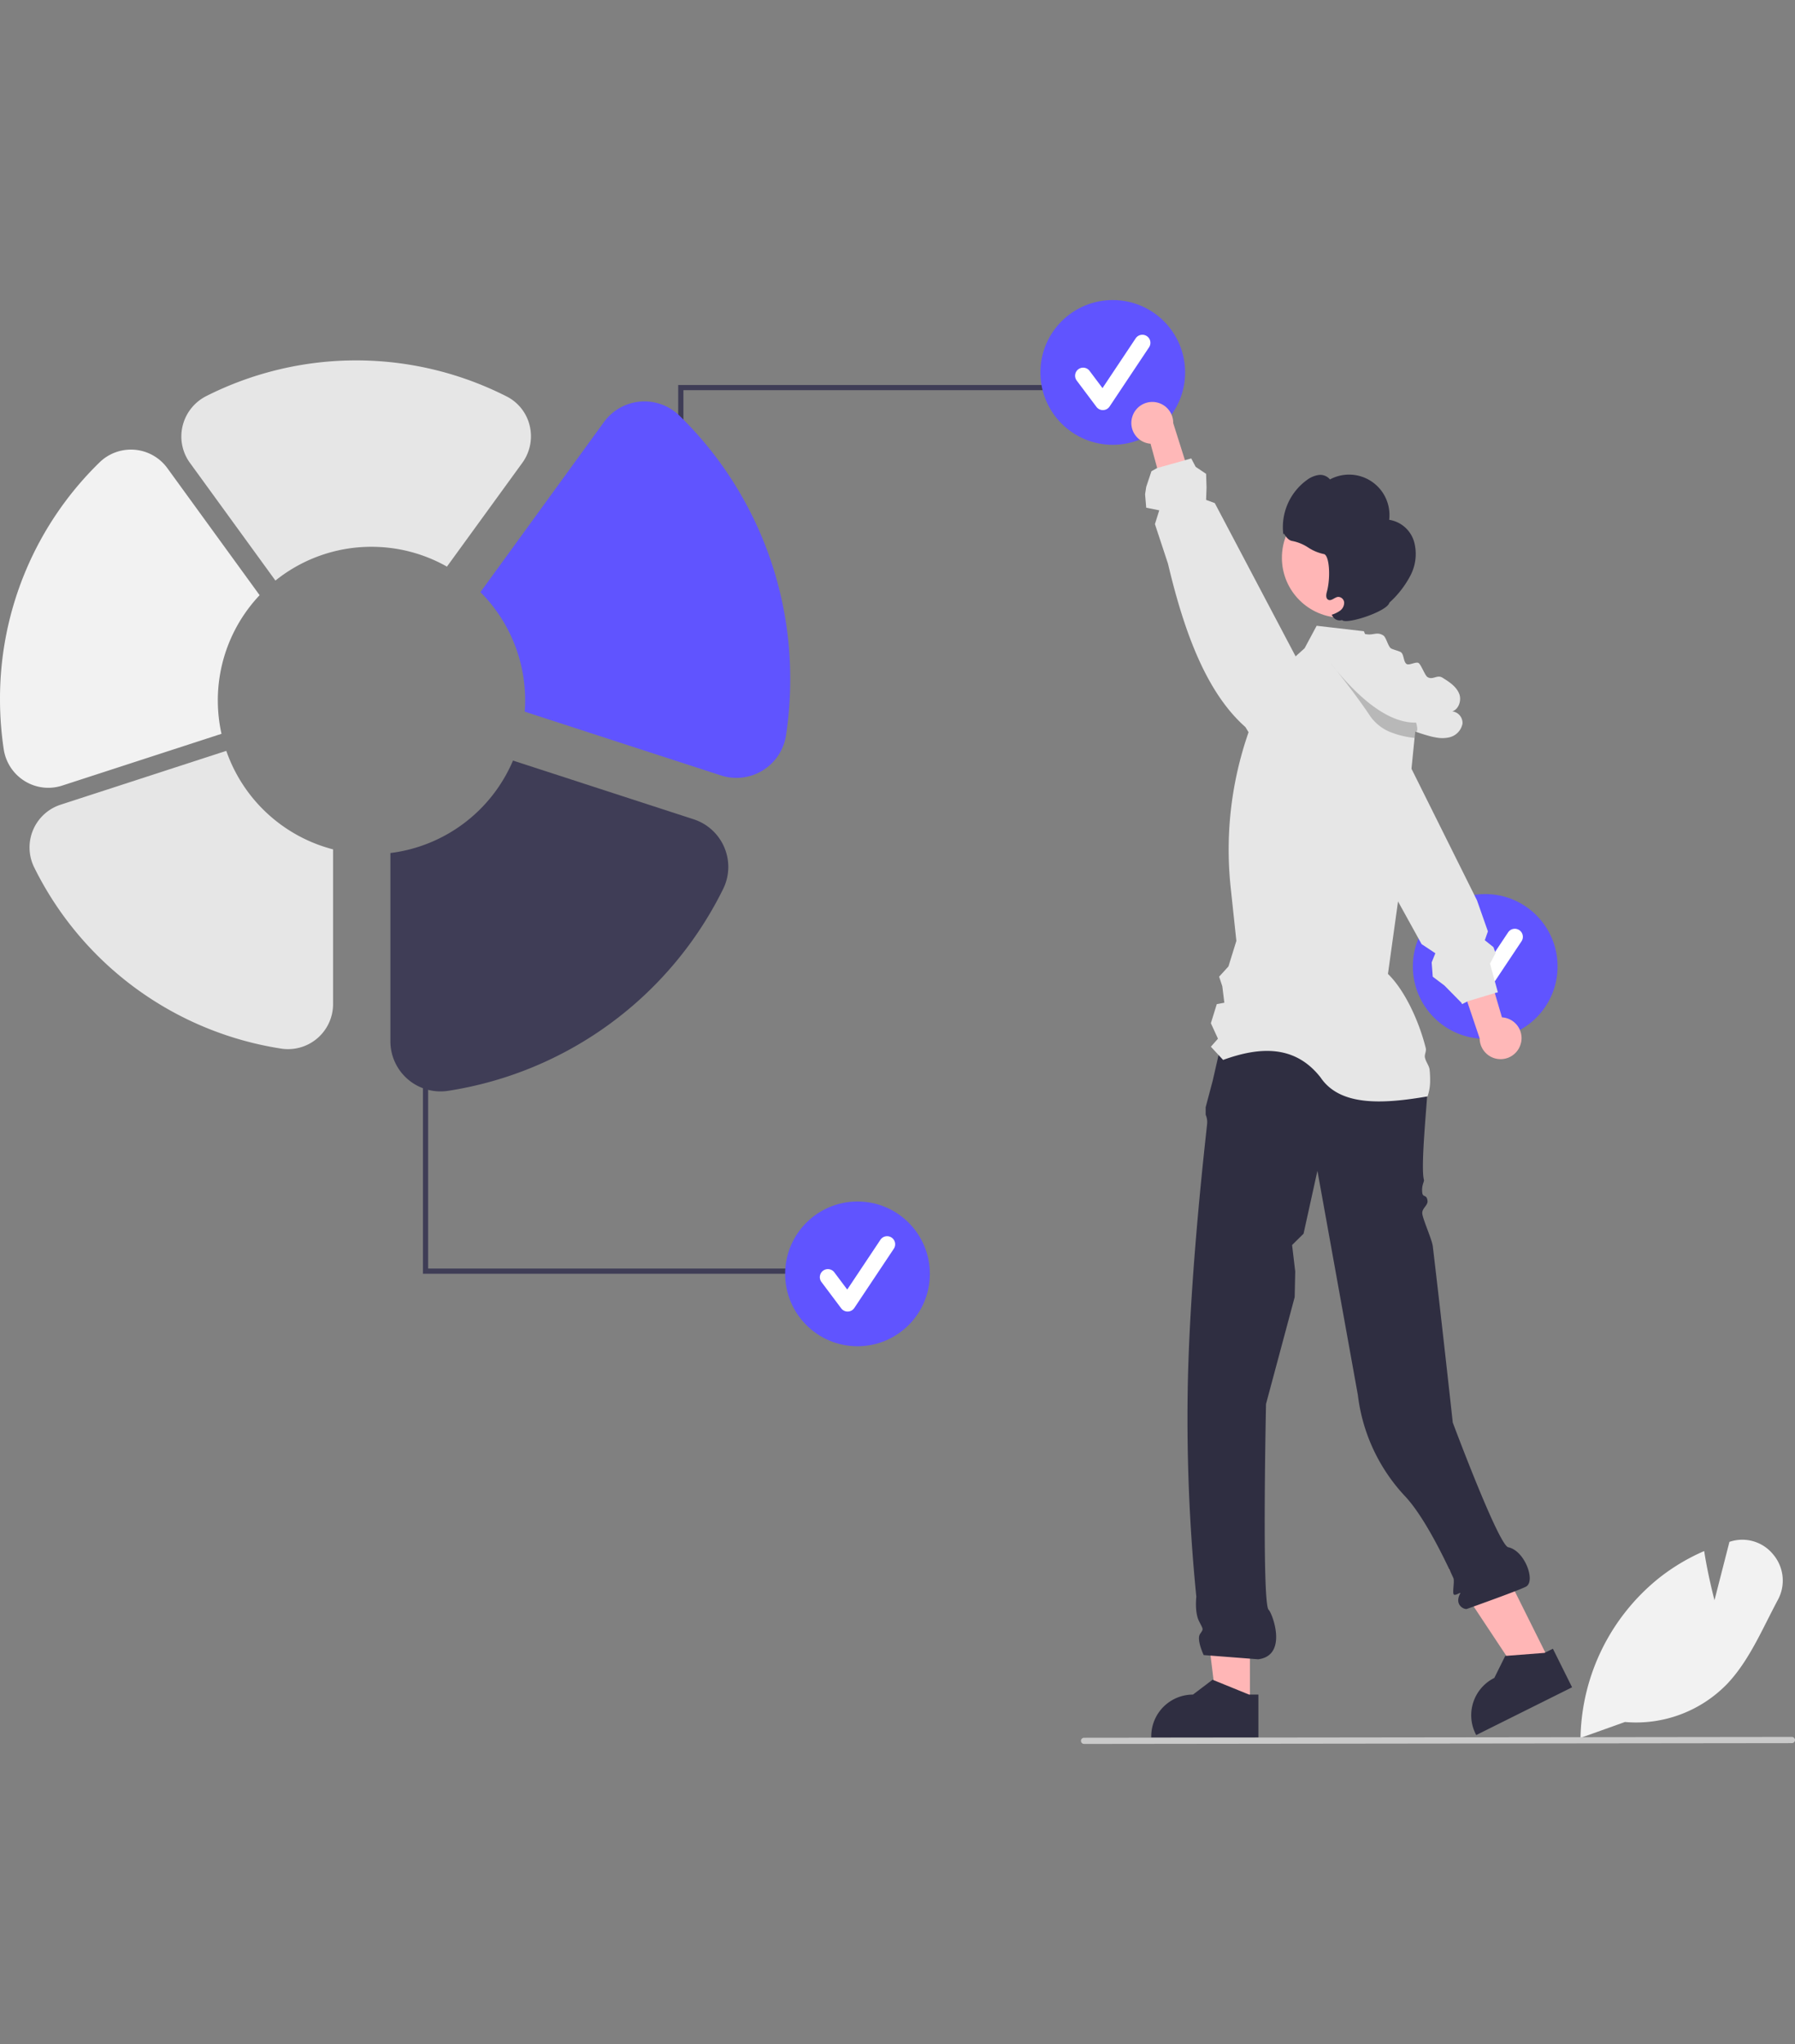
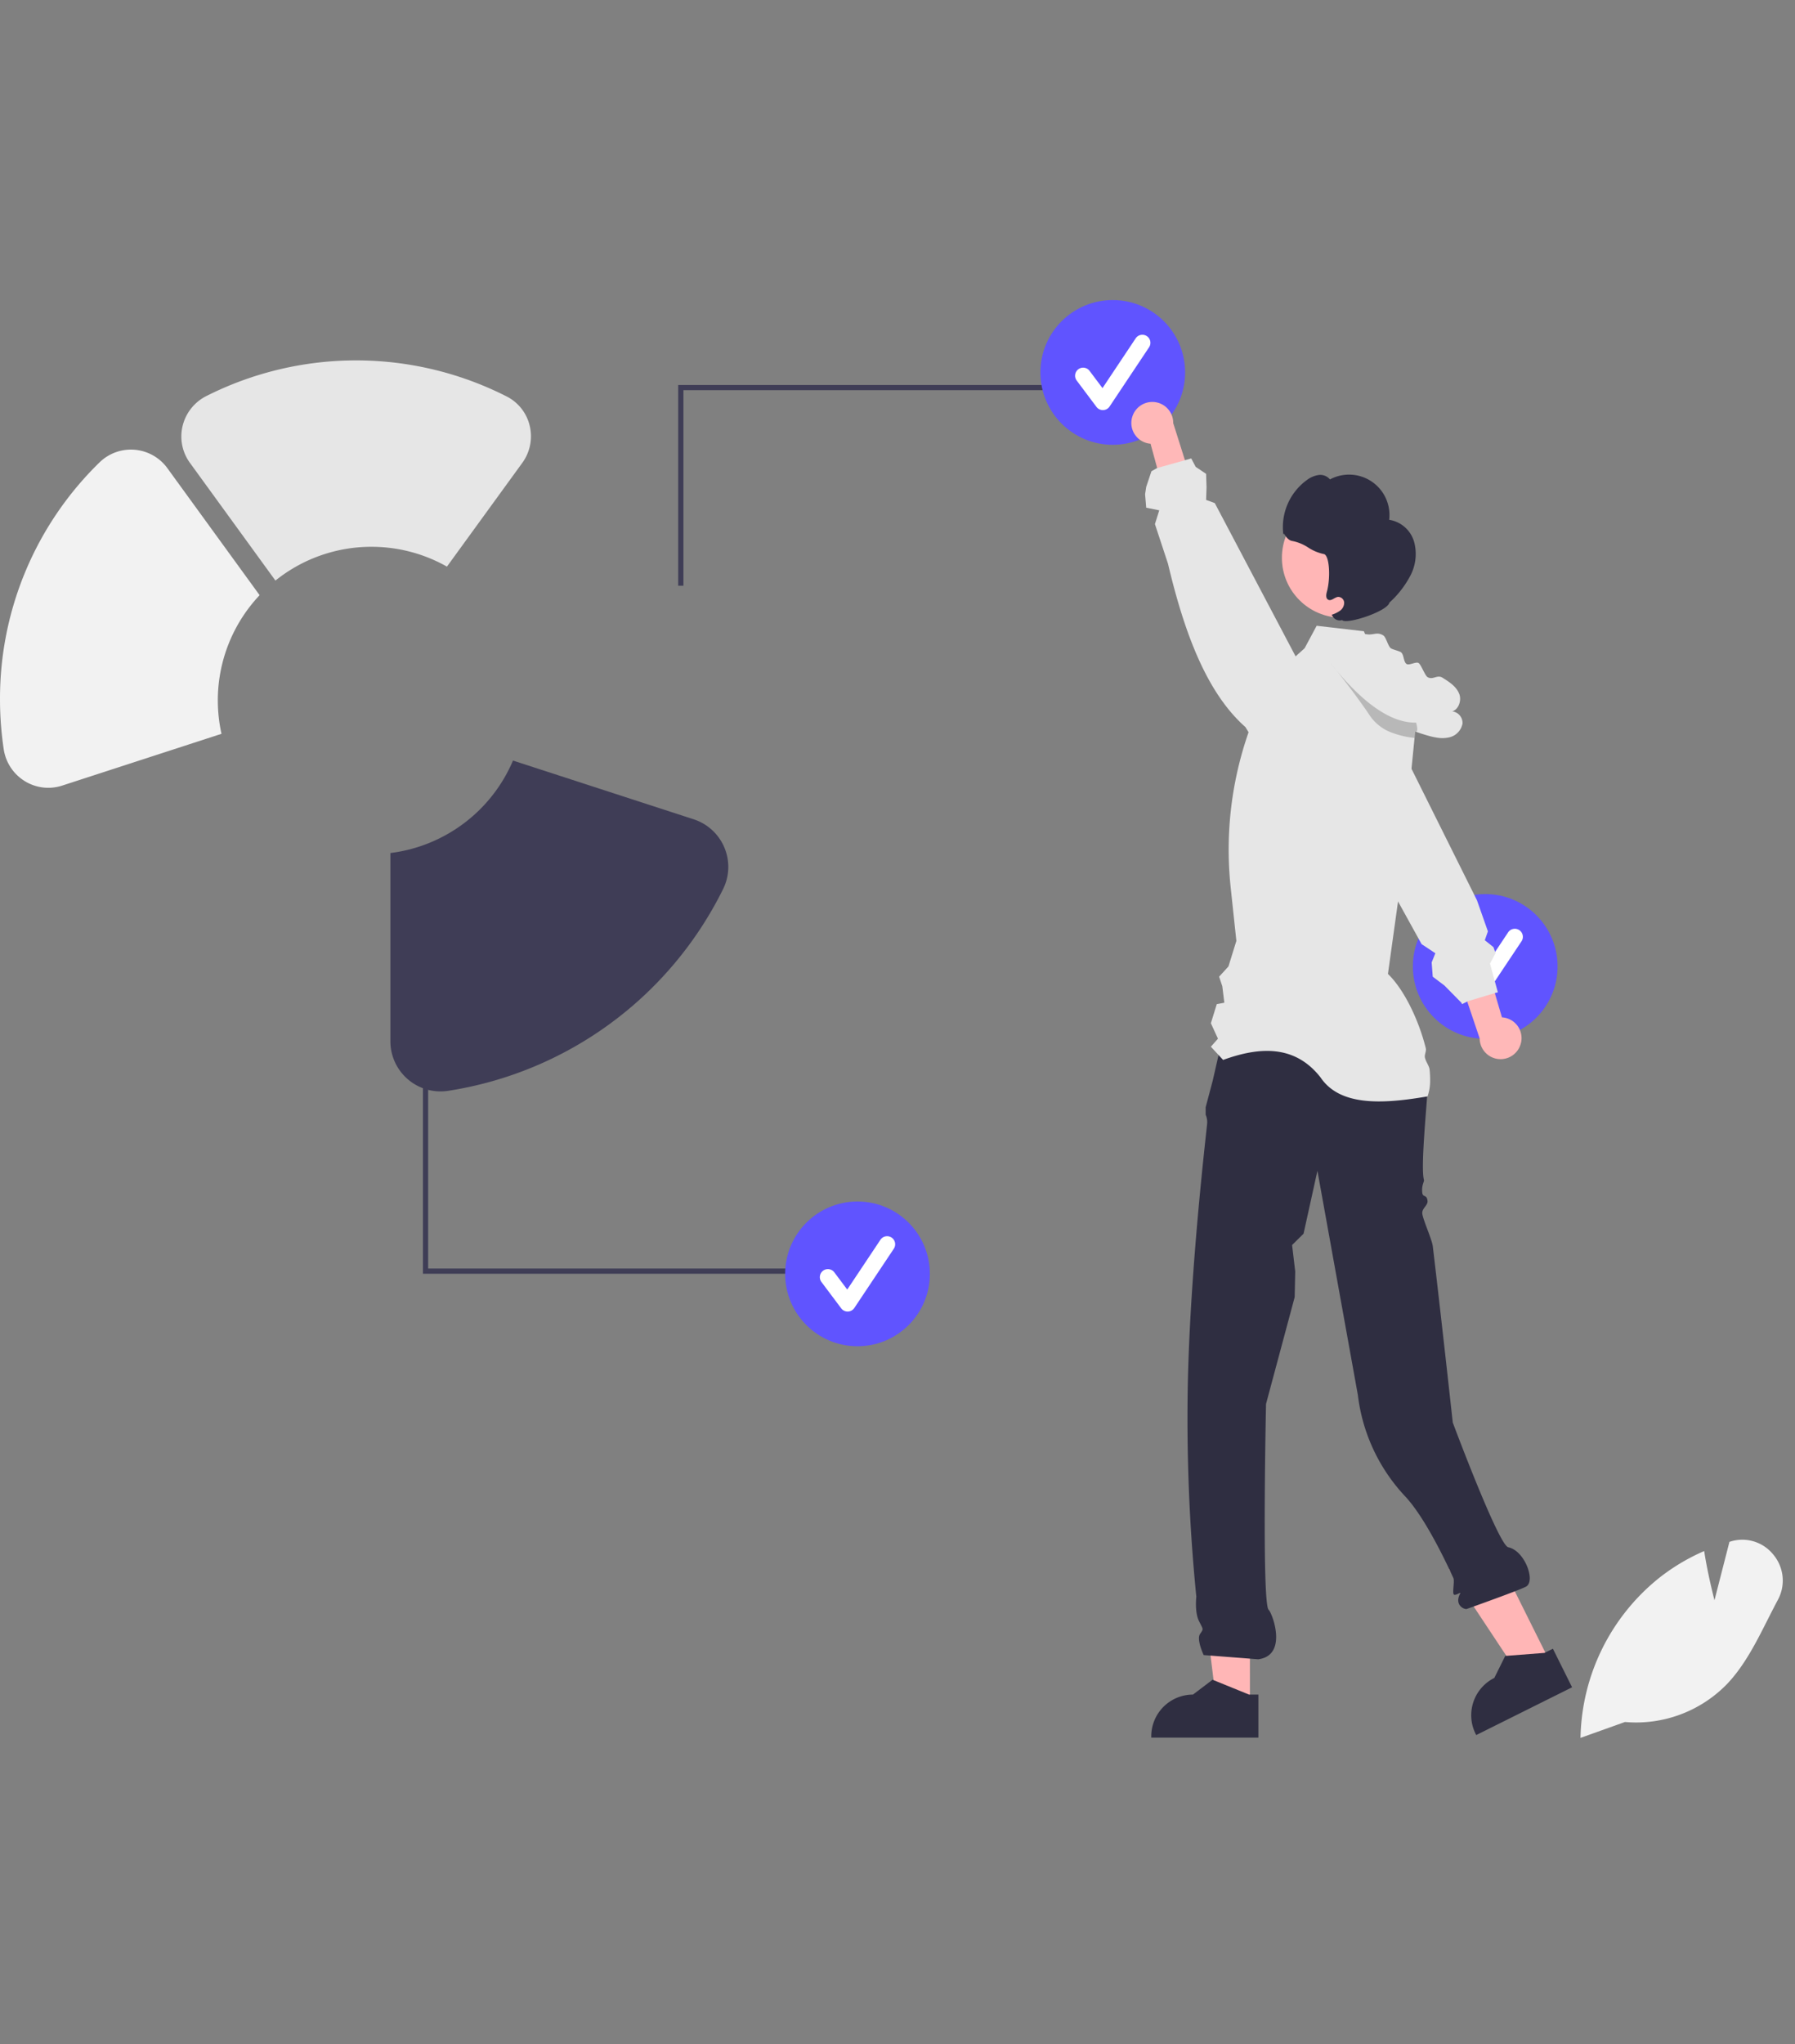
<svg xmlns="http://www.w3.org/2000/svg" width="513" height="584" viewBox="0 0 513 584">
  <rect x="0" y="0" width="513" height="584" fill="#808080" stroke="none" />
  <defs>
    <clipPath id="clip-path">
      <rect id="Прямоугольник_306" data-name="Прямоугольник 306" width="513" height="584" transform="translate(1107 5571)" fill="#fff" stroke="#707070" stroke-width="1" />
    </clipPath>
  </defs>
  <g id="Группа_масок_42" data-name="Группа масок 42" transform="translate(-1107 -5571)" clip-path="url(#clip-path)">
    <g id="undraw_pie_graph_re_fvol" transform="translate(1107 5656.73)">
      <path id="Контур_1521" data-name="Контур 1521" d="M357.221,401.538h-9.5l-4.517-36.626h14.014Z" fill="#ffb6b6" />
      <path id="Контур_1522" data-name="Контур 1522" d="M516.958,513.288l-10.138-4.124-.29-.119-5.6,4.243A11.919,11.919,0,0,0,489.014,525.2v.389H519.63v-12.3Z" transform="translate(-159.99 -114.852)" fill="#2f2e41" />
      <path id="Контур_1523" data-name="Контур 1523" d="M443.021,389.192l-8.5,4.236L414.14,362.663l12.544-6.251Z" fill="#ffb6b6" />
      <path id="Контур_1524" data-name="Контур 1524" d="M603.8,500.187l-2.174,1.079-.223.112-10.9.841-.328.022-3.119,6.29a11.911,11.911,0,0,0-5.345,15.982l.171.342,27.4-13.652Z" transform="translate(-159.99 -114.852)" fill="#2f2e41" />
      <path id="Контур_1525" data-name="Контур 1525" d="M510.772,319.526l52.361,1.833.365-.53s4.466,10.421,4.466,19.354c0,2.97-2.066,22.395-1.016,26.07.131.457-.768,1.577-.473,3.706.191,1.381,1.246.319,1.489,2.233.174,1.374-1.683,2.133-1.489,3.722.212,1.736,2.767,7.361,3,9.293,2.448,20.564,5.707,50.356,5.707,50.356s13.091,35.063,15.86,35.633c4.648.956,7.787,9.408,5.211,11.166-1.227.837-17.079,6.468-17.079,6.468-.871.158-3.6-1.209-1.86-4.441.32-.6-1.586.919-1.9.207-.337-.758.324-3.772-.061-4.613-3.465-7.551-8.784-18.014-13.825-23.387a51.066,51.066,0,0,1-13.462-28.856L536.5,363.627l-3.963,17.978-3.279,3.24.9,7.555L530,399.733l-8.188,30.52s-1.228,57,.744,58.806c1.068.98,5.6,13.055-2.978,14.143L503.992,502s-2.1-4.425-1.05-6,.987-1.145-.294-3.723-.756-6.945-.756-6.945a514.546,514.546,0,0,1-2.412-61.778c.781-33.872,5.516-72.784,5.516-73.577a5.238,5.238,0,0,0-.436-2.362v-2.138l2.011-7.576Z" transform="translate(-159.99 -114.852)" fill="#2f2e41" />
      <circle id="Эллипс_241" data-name="Эллипс 241" cx="20.679" cy="20.679" r="20.679" transform="translate(403.786 169.719)" fill="#6054ff" />
      <path id="Контур_1526" data-name="Контур 1526" d="M581.634,316.012a2.3,2.3,0,0,1-1.84-.92l-5.641-7.522a2.3,2.3,0,0,1,3.68-2.76l3.691,4.921L591,295.511a2.3,2.3,0,0,1,3.828,2.552l-11.283,16.925a2.3,2.3,0,0,1-1.85,1.024Z" transform="translate(-159.99 -114.852)" fill="#fff" />
      <path id="Контур_1527" data-name="Контур 1527" d="M594.68,327.111a5.946,5.946,0,0,0-5.443-7.315l-10.6-36.1-7.168,8.318,11.4,33.8a5.978,5.978,0,0,0,11.8,1.3Z" transform="translate(-159.99 -114.852)" fill="#ffb8b8" />
      <path id="Контур_1528" data-name="Контур 1528" d="M587.205,309.5l-1.377-5.047,1.578-3.015-.119-.35-.476-1.355-2.471-1.98.886-2.523-3.126-8.88-.767-1.541-17.947-36.035-4.3-8.642-1-1.563-3.1-4.868-4.243-6.647a9.49,9.49,0,0,0-6.015-4.191,9.642,9.642,0,0,0-1.206-.186l-.29-.022a9.581,9.581,0,0,0-2.166.127h-.015a9.287,9.287,0,0,0-3.528,1.4,9.484,9.484,0,0,0-2.218,1.995,9.606,9.606,0,0,0-2.122,6.364l.134,3.633.134,3.305,6.3,11.389.409.744.007.022,19.376,35.06,5.843,10.57.886,1.608,3.93,2.605-1.05,2.62.305,4.079,3.342,2.523,4.846,4.92.194.4,1.489-.752.141-.074.335-.1,4.608-1.392,2.8-.841.089-.03.767-.194Z" transform="translate(-159.99 -114.852)" fill="#e6e6e6" />
      <path id="Контур_1529" data-name="Контур 1529" d="M666.862,473.382a11.363,11.363,0,0,0-12.133-3.878l-.476.141-4.273,16.682c-.64-2.486-2.01-8.1-2.873-13.592l-.074-.454-.424.186a57.943,57.943,0,0,0-12.5,7.533A59.941,59.941,0,0,0,611.7,525.139l-.007.32-.007.2.566-.2,12.141-4.34a36.242,36.242,0,0,0,29.224-10.9c4.906-5.173,8.27-11.828,11.523-18.267.953-1.876,1.928-3.811,2.925-5.672a11.551,11.551,0,0,0-1.2-12.9Z" transform="translate(-159.99 -114.852)" fill="#f2f2f2" />
      <path id="Контур_1530" data-name="Контур 1530" d="M195.315,81.614h-1.489V24.265h107.68v1.489H195.315Z" fill="#3f3d56" />
      <circle id="Эллипс_242" data-name="Эллипс 242" cx="20.679" cy="20.679" r="20.679" transform="translate(297.339 0)" fill="#6054ff" />
      <path id="Контур_1531" data-name="Контур 1531" d="M475.188,146.293a2.3,2.3,0,0,1-1.84-.92l-5.642-7.522a2.3,2.3,0,0,1,3.68-2.76l3.691,4.921,9.48-14.219a2.3,2.3,0,0,1,3.828,2.552L477.1,145.269a2.3,2.3,0,0,1-1.85,1.024Z" transform="translate(-159.99 -114.852)" fill="#fff" />
      <path id="Контур_1532" data-name="Контур 1532" d="M122.365,220.847h-1.489V278.2h107.68v-1.489H122.365Z" fill="#3f3d56" />
      <circle id="Эллипс_243" data-name="Эллипс 243" cx="20.679" cy="20.679" r="20.679" transform="translate(224.39 257.556)" fill="#6054ff" />
      <path id="Контур_1533" data-name="Контур 1533" d="M402.238,403.849a2.3,2.3,0,0,1-1.84-.92l-5.642-7.522a2.3,2.3,0,1,1,3.68-2.76l3.691,4.921,9.48-14.219a2.3,2.3,0,1,1,3.828,2.552l-11.283,16.924a2.3,2.3,0,0,1-1.85,1.024Z" transform="translate(-159.99 -114.852)" fill="#fff" />
      <path id="Контур_1534" data-name="Контур 1534" d="M568.708,337.808a13.484,13.484,0,0,1-.745,4.608l-.112-.022c-13.221,2.287-25.014,2.661-30.47-5.454-7.118-9.063-16.909-8.961-27.83-4.982l-1.3-1.4-2.2-2.375,2.025-2.293-2.025-4.422,1.69-5.456,2.159-.395-.581-4.7-.908-2.747,2.665-2.925,2.263-7.3-1.63-15.282a101.8,101.8,0,0,1,12.372-60.459l6.186-5.553,2.568-2.308,3.446-6.431,3.64.424,9.856,1.139.335.8,2.419,5.836,12.744,13.689-.573,5.776-.253,2.546-.186,1.831-.878,8.813-3.58,36.006-.268,1.913-2.881,20.7c4.682,4.526,8.821,13.243,10.808,21.207.223.886-.409,1.786-.246,2.65.231,1.221,1.236,2.382,1.347,3.521A27.075,27.075,0,0,1,568.708,337.808Z" transform="translate(-159.99 -114.852)" fill="#e6e6e6" />
      <circle id="Эллипс_244" data-name="Эллипс 244" cx="17.118" cy="17.118" r="17.118" transform="translate(366.358 56.52)" fill="#ffb6b6" />
      <path id="Контур_1535" data-name="Контур 1535" d="M564.1,183.82a8.826,8.826,0,0,0-7.091-6.18,11.547,11.547,0,0,0-16.926-11.54,3.59,3.59,0,0,0-3.3-1.254,7.4,7.4,0,0,0-3.35,1.468,16.615,16.615,0,0,0-6.646,15.715c-.008-1.509.661,1.411,2.578,1.669a12.648,12.648,0,0,1,4.479,1.848,13.03,13.03,0,0,0,4.47,1.874c1.609.235,2.024,6.685.875,10.838-.218.787-.328,1.843.4,2.218.893.462,1.8-.7,2.8-.813a1.731,1.731,0,0,1,1.756,1.643,2.822,2.822,0,0,1-1.178,2.3,8.338,8.338,0,0,1-2.409,1.167l.289.41a2.293,2.293,0,0,0,2.7,1.1c1.145,1.381,12.941-2.453,13.516-4.973a27.841,27.841,0,0,0,6.058-7.826,13.3,13.3,0,0,0,.984-9.664Z" transform="translate(-159.99 -114.852)" fill="#2f2e41" />
      <path id="Контур_1536" data-name="Контур 1536" d="M577.945,235.954a4.976,4.976,0,0,1-4.072,3.9,8.808,8.808,0,0,1-3.03.052,20.668,20.668,0,0,1-2.9-.648q-1.764-.5-3.491-1.131a55.341,55.341,0,0,1-9.469-4.429,56,56,0,0,1-6.521-4.451q-1.608-1.273-3.119-2.657l1.258.6-3.372-4.533q-1.63-2.188-3.253-4.377c-.067-.089-.119-.149-.141-.179v-.007c-.5-.663-.99-1.325-1.481-1.988-1.481-1.988-2.94-4.905-1.236-6.7a3.2,3.2,0,0,1,2.777-.841,4.421,4.421,0,0,1,1.526.491,10.766,10.766,0,0,1,3.238,3.268,5.666,5.666,0,0,1,5.456-2.04c.112.007.216.022.32.037,2.122.365,3.037-.782,4.876.342.856.521,1.377,3.2,2.233,3.722.484.3,2.278.744,2.769,1.05.968.6.722,2.821,1.7,3.417.722.439,2.657-.744,3.38-.305.759.469,1.816,3.566,2.576,4.027,1.511.93,2.724-.767,4.236.156,1.943,1.2,4.012,2.531,4.831,4.66.722,1.876-.208,4.444-2,4.98a3.325,3.325,0,0,1,2.918,3.588Z" transform="translate(-159.99 -114.852)" fill="#e6e6e6" />
      <path id="Контур_1537" data-name="Контур 1537" d="M564.45,238.128l-.186,1.831a25.282,25.282,0,0,1-6.178-1.392,13.052,13.052,0,0,1-6.5-4.831c-1.012-1.519-2.069-3.03-3.126-4.489-1.757-2.442-3.5-4.719-4.943-6.573-1.764-2.241-3.089-3.863-3.543-4.4-.067-.089-.119-.149-.141-.179l-.022-.022.022.015c8.845,11.194,17.2,17.65,24.87,17.493C564.7,235.582,565.6,238.545,564.45,238.128Z" transform="translate(-159.99 -114.852)" opacity="0.2" />
      <path id="Контур_1538" data-name="Контур 1538" d="M483.509,148.483a5.946,5.946,0,0,0,5.3,7.419l9.9,36.3,7.328-8.178-10.748-34.016a5.978,5.978,0,0,0-11.775-1.524Z" transform="translate(-159.99 -114.852)" fill="#ffb8b8" />
      <path id="Контур_1539" data-name="Контур 1539" d="M541.6,241.306,541.538,238,535.3,226.173l-.231-.432-.015-.022-4.786-9.067-23.1-43.789-2.481-.911.124-3.557-.124-3.887-2.98-2L500.44,160.1l-1.8.514h-.007l-.052.015-7.876,2.211H490.7l-1.638.923-1.489,4.466-.326,2.114.326,3.841,3.722.744-1.233,3.938L493.8,190.2c4.682,19.8,11.076,36.892,22.116,46.65l.908,1.489,7.183,11.754a9.532,9.532,0,0,0,9.6,4.459h.008a9.441,9.441,0,0,0,3.558-1.325,9.3,9.3,0,0,0,2.576-2.36,9.59,9.59,0,0,0,1.928-5.918Z" transform="translate(-159.99 -114.852)" fill="#e6e6e6" />
-       <path id="Контур_1540" data-name="Контур 1540" d="M672.1,527.162l-202.286.229a.886.886,0,0,1,0-1.773l202.286-.229a.886.886,0,0,1,0,1.773Z" transform="translate(-159.99 -114.852)" fill="#cacaca" />
      <path id="Контур_1541" data-name="Контур 1541" d="M222.242,229.27a43.754,43.754,0,0,1,11.946-30.093l-26.368-36.293a12.859,12.859,0,0,0-19.4-1.635,94.143,94.143,0,0,0-28.428,67.705,95.862,95.862,0,0,0,1.062,14.23,12.946,12.946,0,0,0,6,9.106,12.8,12.8,0,0,0,10.706,1.286l45.53-14.794a44.029,44.029,0,0,1-1.045-9.513Z" transform="translate(-159.99 -114.852)" fill="#f2f2f2" />
-       <path id="Контур_1542" data-name="Контур 1542" d="M224.663,243.65l-47.335,15.38a12.846,12.846,0,0,0-7.587,17.87,94.9,94.9,0,0,0,70.613,51.826,12.867,12.867,0,0,0,14.824-12.712V271.8a44,44,0,0,1-30.516-28.154Z" transform="translate(-159.99 -114.852)" fill="#e6e6e6" />
      <path id="Контур_1543" data-name="Контур 1543" d="M367.012,271.273a14.341,14.341,0,0,0-8.788-8.073L306.6,246.426a43.953,43.953,0,0,1-35.037,26.419v53.789a14.325,14.325,0,0,0,16.5,14.151,105.641,105.641,0,0,0,78.606-57.693,14.209,14.209,0,0,0,.341-11.819Z" transform="translate(-159.99 -114.852)" fill="#3f3d56" />
-       <path id="Контур_1544" data-name="Контур 1544" d="M354.186,147.9a14.314,14.314,0,0,0-21.6,1.82L297.294,198.3a43.777,43.777,0,0,1,12.785,30.973c0,1.07-.052,2.126-.127,3.177l56.1,18.229a14.341,14.341,0,0,0,18.594-11.567,106.684,106.684,0,0,0,1.183-15.843A104.8,104.8,0,0,0,354.186,147.9Z" transform="translate(-159.99 -114.852)" fill="#6054ff" />
      <path id="Контур_1545" data-name="Контур 1545" d="M266.16,185.351a43.7,43.7,0,0,1,21.562,5.662l21.542-29.651a12.905,12.905,0,0,0,2.111-10.607,12.65,12.65,0,0,0-6.544-8.34,95,95,0,0,0-85.886-.125,12.979,12.979,0,0,0-6.769,8.539,12.793,12.793,0,0,0,2.091,10.535L238.706,195a43.72,43.72,0,0,1,27.454-9.65Z" transform="translate(-159.99 -114.852)" fill="#e6e6e6" />
    </g>
  </g>
</svg>